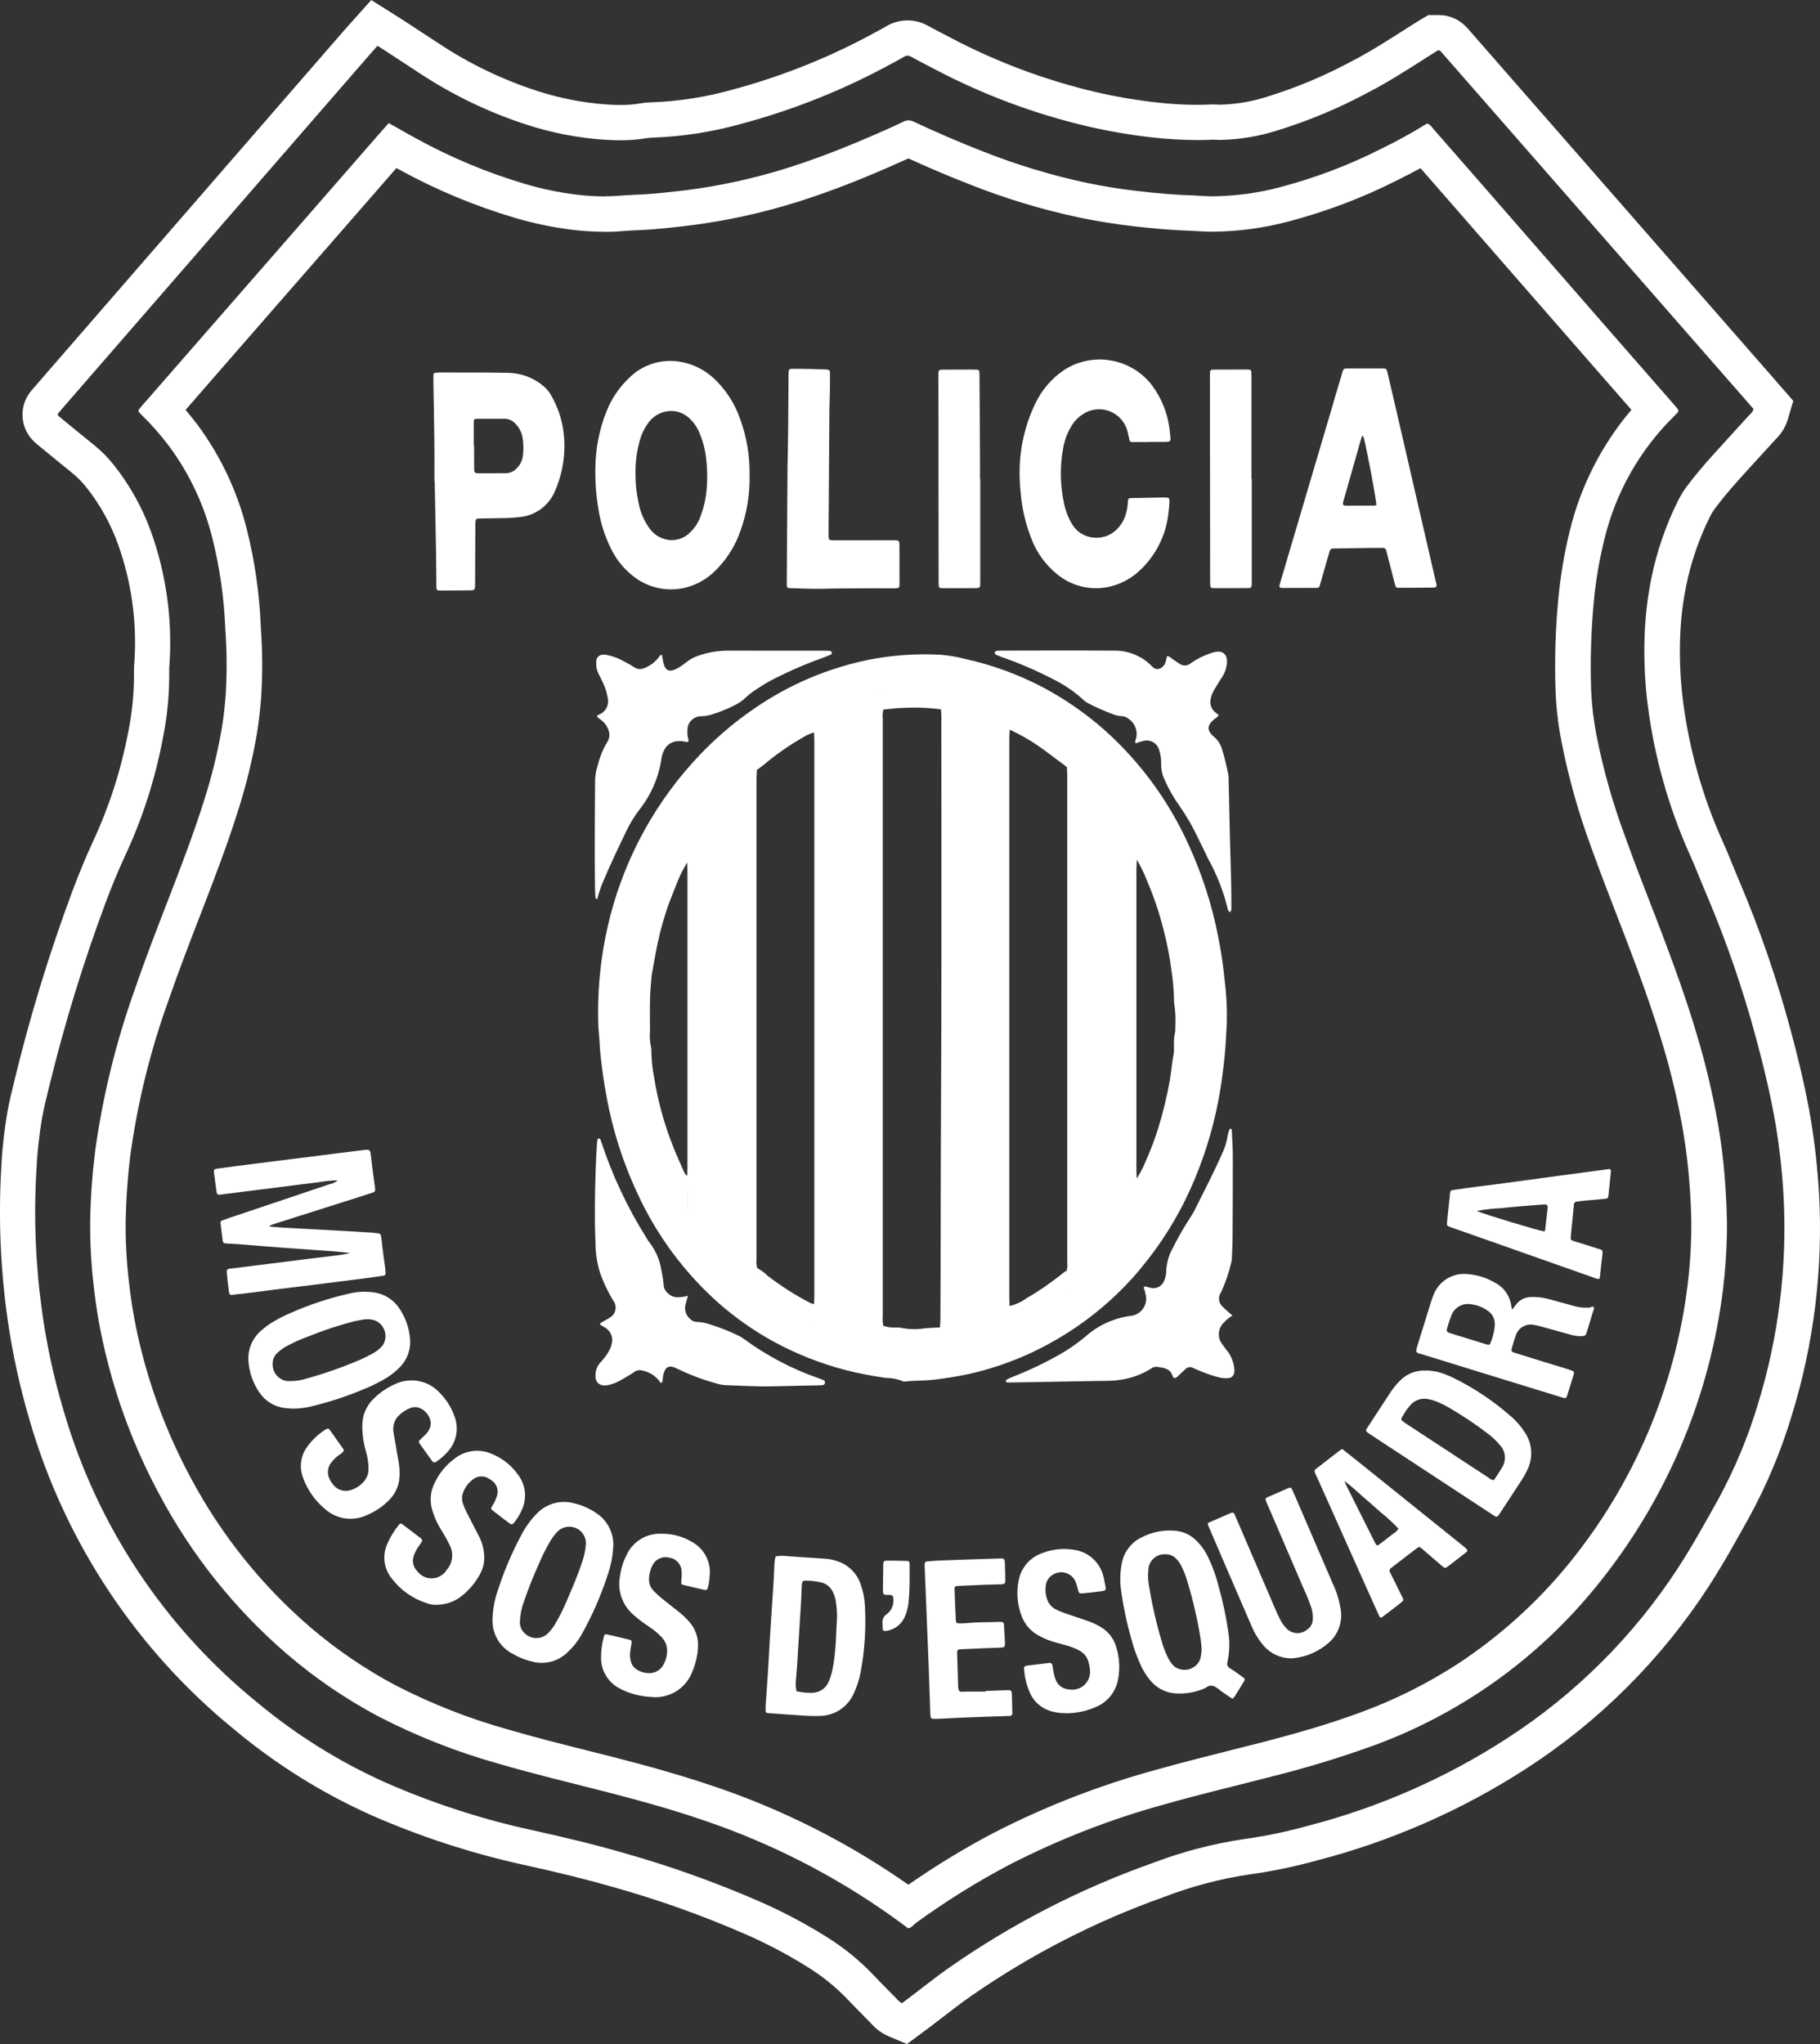
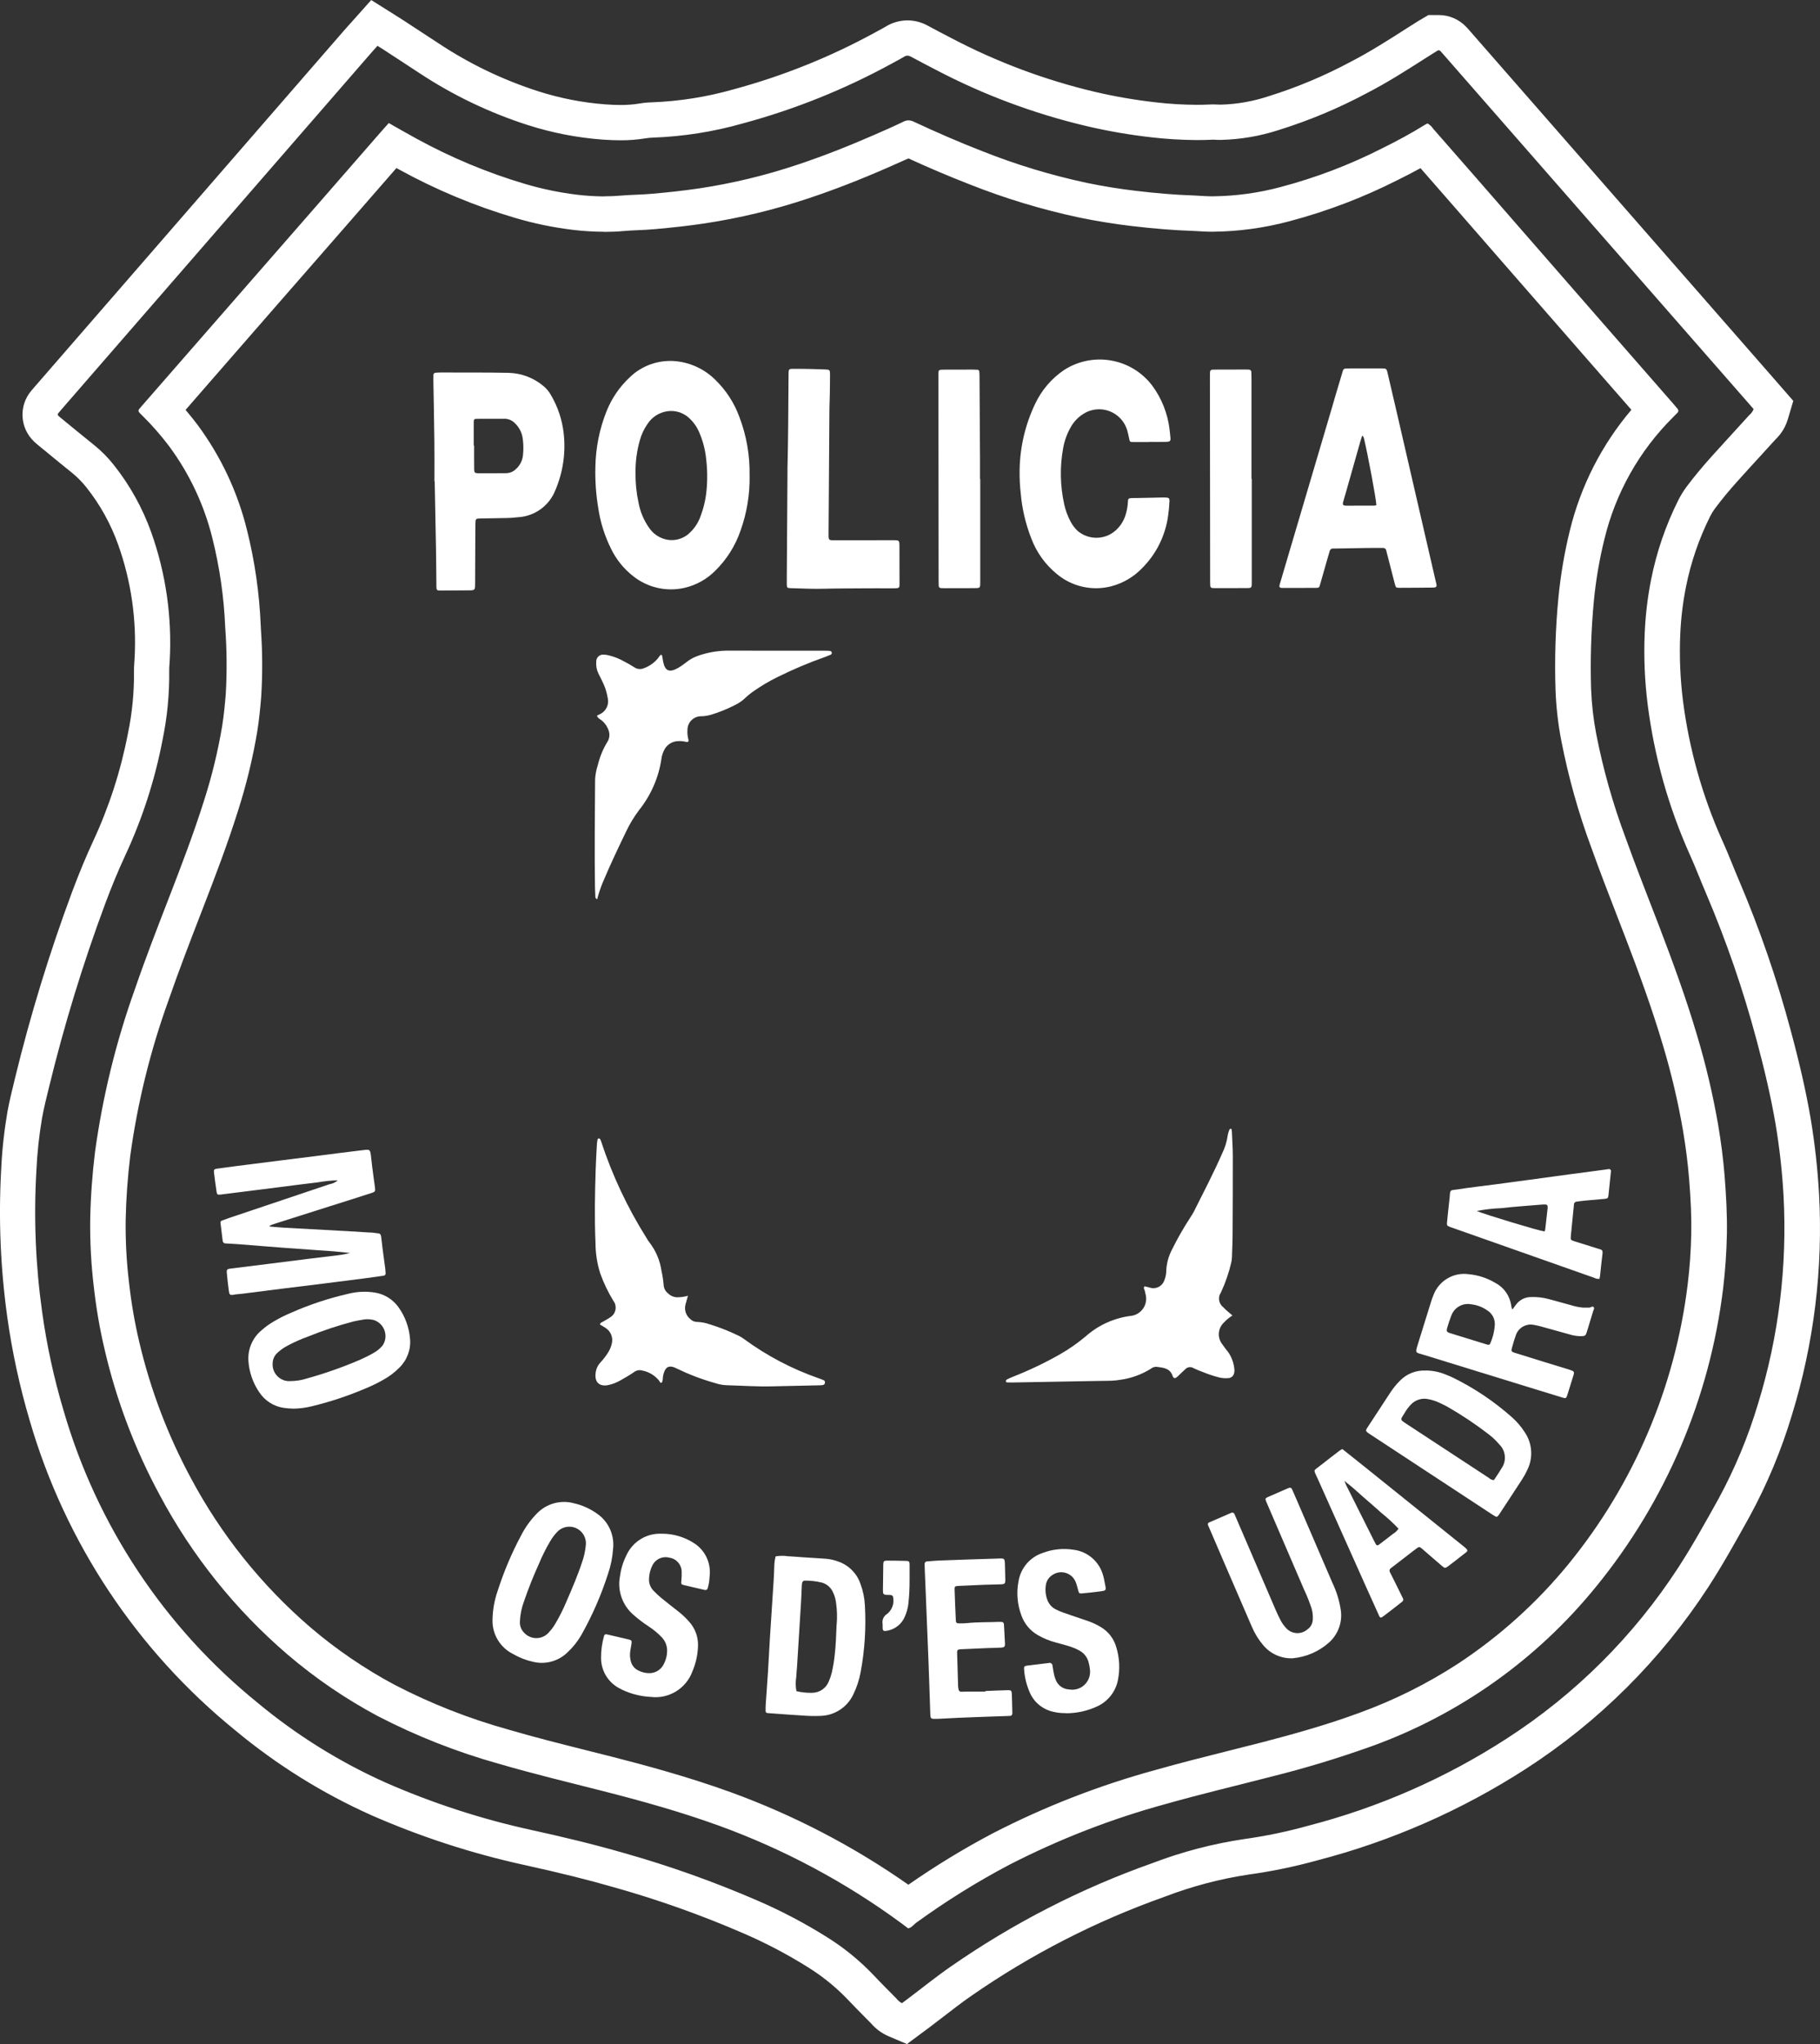
<svg xmlns="http://www.w3.org/2000/svg" id="Capa_2" viewBox="0 0 33.051 37.111">
  <rect x="0" y="0" width="33.051" height="37.111" fill="#333333" stroke="none" />
  <defs>
    <style>.cls-1{fill:#fff;}</style>
  </defs>
  <g id="Capa_1-2">
    <g id="Capa_2-2">
      <g id="Capa_1-2">
        <path class="cls-1" d="M13.613,8.639c.005.337-.05.672-.163.989-.094.278-.253.53-.463.736-.152.152-.344.259-.554.308-.329.076-.675-.003-.938-.214-.169-.133-.305-.302-.399-.496-.117-.235-.196-.487-.233-.747-.04-.241-.057-.486-.051-.731.005-.35.074-.696.204-1.021.093-.232.236-.44.418-.611.226-.22.538-.327.852-.293.263.029.508.145.697.33.199.191.352.426.446.686.129.34.191.701.183,1.064ZM11.541,8.585c-.002.179.015.358.053.533.031.173.1.336.203.478.062.086.149.15.249.184.17.059.358.015.485-.112.083-.079.146-.175.186-.282.058-.151.096-.308.112-.469.02-.195.018-.393-.006-.588-.016-.161-.057-.318-.12-.467-.044-.11-.114-.208-.203-.285-.107-.092-.25-.132-.39-.109-.144.023-.272.106-.351.229-.063.089-.11.189-.139.295-.055.193-.082.394-.079.595h-0Z" />
        <path class="cls-1" d="M20.869,8.026c-.096,0-.192.001-.288-0-.063-.001-.063-.003-.076-.064-.011-.051-.021-.103-.036-.153-.085-.281-.381-.44-.662-.356-.047.014-.092.035-.134.062-.097.06-.177.145-.231.245-.067.118-.113.247-.136.381-.061.336-.054.681.02,1.015.024.111.064.218.118.318.033.062.076.118.127.166.199.167.49.165.685-.006.096-.084.164-.196.194-.32.019-.067.03-.137.033-.207.001-.052.013-.061.061-.064.031-.002.061-.001.092-.001.157-.003.314-.006.472-.01.017-0.0.035-.001.052-0.0.067.002.081.012.077.075-.004.083-.011.166-.023.248-.048.367-.217.708-.481.968-.15.154-.34.265-.548.32-.349.092-.721.008-.997-.225-.207-.17-.366-.392-.46-.643-.102-.261-.167-.534-.191-.813-.016-.139-.023-.279-.021-.419.005-.421.102-.835.284-1.215.117-.246.297-.457.523-.61.523-.337,1.218-.217,1.597.277.176.236.286.514.32.806.005.035.007.07.011.104.013.112.011.116-.108.118-.092.002-.183 0-.275 0v.001Z" />
        <path class="cls-1" d="M24.794,6.689c.105,0,.21-.001.314 0.0.064.001.073.009.088.072.061.259.121.518.181.777.128.557.257,1.114.385,1.67.104.451.208.901.312,1.351.006.021.01.042.014.064.003.026-.012.04-.037.043-.013.001-.026.002-.039.002-.196.002-.393.004-.589.004-.074 0-.075-.001-.095-.078-.043-.165-.084-.33-.127-.494-.009-.034-.019-.067-.026-.101-.004-.032-.033-.055-.065-.051-.096-0-.192-.001-.288.001-.179.002-.358.006-.537.009-.026 0-.052 0-.079.001-.027-.002-.052.016-.058.043-.015.055-.033.109-.048.163-.043.151-.085.302-.129.453-.015.051-.02.055-.074.055-.205.001-.41.002-.616.001-.042-0-.055-.017-.043-.058.057-.197.116-.393.174-.59.254-.858.508-1.715.761-2.573.064-.218.126-.436.193-.653.035-.114.013-.111.152-.111h.275l-0-.002ZM24.739,7.907c-.011.034-.024.067-.033.1-.089.314-.178.628-.267.942-.015.054-.033.108-.047.163-.014.054-.002.069.058.069.17.001.34 0.0.509-.001.013-.002.025-.005.036-.01-.004-.108-.153-.909-.224-1.204-.003-.023-.016-.045-.034-.059Z" />
        <path class="cls-1" d="M7.889,8.737c0-.24.002-.481-.001-.721-.004-.367-.012-.734-.018-1.101-.001-.035-0-.07.001-.105-.002-.022.015-.042.038-.043.001-0.0.001-0.0.002-0.0.03-.002.061-.004.092-.004.411.001.821-.002,1.232.006.238.006.467.094.647.251.049.043.091.095.123.152.124.211.203.447.231.69.041.353-.011.711-.151,1.038-.108.276-.364.466-.659.489-.095.011-.191.017-.287.017-.135.004-.271.004-.406.007-.098.002-.098.003-.1.106-.001.105-.001.21-.002.315-.001.245-.002.489-.003.734-0.0.031 0.0.061-.002.092-.003.04-.016.052-.057.057-.009.001-.017.001-.026.001-.183.001-.367.003-.55.004-.058,0-.067-.01-.068-.07-.003-.223-.003-.446-.007-.669-.007-.415-.016-.83-.024-1.245l-.003-0ZM8.601,8.088h.009c0,.144-.001.288.001.432.001.059.012.071.069.072.17.001.34.001.511-.001.066-.001.13-.027.177-.074.073-.064.119-.153.129-.25.011-.096.01-.192-.002-.287-.011-.114-.063-.221-.147-.299-.046-.047-.109-.075-.175-.078-.17 0-.34-0-.511.001-.05 0-.059.01-.059.064-.001.14-0.0.279-0.0.419Z" />
        <path class="cls-1" d="M4.901,22.268c.09.008.179.017.269.022.379.021.758.041,1.138.062.131.007.261.016.392.024.031 0.0.061.002.091.006.12.021.123-.014.139.137.018.174.045.346.067.519.003.026.005.052.006.078.003.022-.013.042-.035.045-.001 0-.002 0-.002 0-.112.016-.225.032-.337.047-.26.033-.519.066-.779.099-.238.03-.476.058-.715.088-.247.031-.493.063-.74.094-.048.006-.096.007-.143.016-.08.016-.087-.003-.096-.067-.015-.108-.027-.217-.037-.325-.006-.06.005-.073.058-.08.225-.028.45-.056.675-.084.251-.031.502-.064.753-.095.173-.022.346-.043.52-.063.078-.009.155-.023.231-.043-.12-.012-.211-.023-.302-.03-.296-.022-.592-.04-.888-.063-.283-.021-.566-.045-.848-.067-.074-.006-.148-.008-.222-.013-.028.001-.051-.021-.052-.048-.014-.108-.027-.217-.04-.325-.003-.018.007-.035.024-.041.045-.017.09-.034.135-.049.608-.204,1.216-.409,1.824-.613.055-.009.105-.033.146-.07-.121.003-.242.016-.362.037-.247.028-.494.062-.74.093s-.493.062-.74.093c-.095.012-.19.025-.286.036-.053.006-.065-.002-.072-.05-.017-.117-.033-.233-.047-.35-.006-.051.004-.063.053-.07.121-.017.242-.033.363-.049.255-.033.511-.065.766-.097.229-.029.459-.058.688-.086.26-.033.519-.068.779-.098.191-.021.187-.047.208.155.018.174.044.346.067.519.008.063.003.076-.059.096-.253.082-.507.162-.761.242-.329.104-.657.208-.986.313-.036.011-.071.025-.107.038l.003.018Z" />
        <path class="cls-1" d="M14.3,8.523c.013-.467.016-1.087.02-1.707 0-.022-0-.044.001-.065.003-.041.015-.054.057-.054.113-.001.227 0.0.34.002.092.002.183.005.275.009.072.003.08.009.08.086 0.0.127-.002.253-.004.38-.001.087-.007.174-.007.262-.005.742-.01,1.484-.015,2.227-.001.16-.009.146.15.146.34,0,.681-.001,1.021-.001.115 0.0.115.001.116.115.001.231.001.463.001.694-0.0.05-.012.06-.062.063-.022.001-.044.001-.065.001-.21 0-.419-.001-.629.001-.205.002-.41.001-.615.007-.205.006-.41-.006-.615-.011-.051-.001-.059-.011-.061-.064-.001-.031-0-.061-0-.092.004-.616.008-1.231.013-2Z" />
        <path class="cls-1" d="M27.468,23.772c.023-.032.045-.064.069-.094.06-.077.15-.124.248-.129.118-.006.236.007.35.039.131.035.261.072.391.107.071.023.144.038.218.045.039.002.078-.002.117 0.0.029.001.059-.037.082-.005.016.021-.006.05-.013.074-.038.125-.075.251-.114.376-.021.066-.032.072-.104.074-.074-0-.148-.012-.219-.035-.16-.044-.319-.089-.479-.133-.05-.015-.101-.027-.153-.036-.148-.034-.297.055-.338.201-.027.074-.048.15-.069.225-.013.045-.004.062.045.077.183.058.367.114.55.171.146.045.292.089.438.134.025.008.05.017.074.027.016.008.025.026.021.044-.001.009-.002.017-.005.026-.039.125-.077.25-.117.375-.016.05-.029.056-.077.041-.15-.045-.3-.091-.451-.138-.692-.213-1.384-.426-2.076-.64-.149-.046-.161-.021-.108-.192.079-.25.155-.5.233-.75.014-.046.029-.091.048-.136.096-.266.366-.427.646-.386.17.016.335.071.481.158.158.083.265.238.288.414.003.017.006.034.011.051.001.003.005.005.013.013ZM26.716,23.68c-.153-.029-.304.056-.359.202-.029.073-.054.147-.075.223-.019.062-.01.079.049.098.145.046.291.09.437.135.079.024.158.049.237.073.022.007.047.008.056-.017.05-.111.079-.231.085-.354.001-.098-.048-.19-.13-.244-.088-.064-.192-.104-.3-.116Z" />
-         <path class="cls-1" d="M22.383,30.841c-.021-.012-.04-.022-.057-.034-.064-.045-.131-.088-.192-.137-.077-.063-.153-.101-.242-.024-.18.081-.378.114-.574.096-.162-.018-.312-.097-.418-.221-.075-.086-.136-.182-.183-.286-.073-.159-.132-.324-.176-.493-.078-.273-.137-.551-.177-.832-.03-.182-.026-.367.012-.547.04-.191.165-.354.339-.443.201-.109.431-.153.658-.125.122.016.236.069.328.152.094.086.17.188.227.302.087.176.155.362.202.553.075.265.133.534.173.806.03.181.027.367-.008.547l-.002.013c-.02.046 0.0.1.046.122.074.046.145.098.216.149.059.042.061.048.026.104-.052.086-.105.171-.159.256-.011.015-.024.028-.037.041ZM21.821,29.93c-.005-.052-.007-.105-.015-.156-.058-.367-.141-.728-.25-1.083-.027-.092-.063-.182-.107-.267-.025-.051-.059-.097-.101-.136-.048-.046-.112-.071-.178-.069-.161-.013-.303.108-.315.269-0.0.005-.001.009-.001.014-.009.087-.007.175.007.261.055.345.132.686.231,1.021.03.11.07.216.121.318.028.055.063.105.106.148.133.106.327.084.432-.049.016-.02.029-.041.039-.064.021-.067.032-.137.031-.207Z" />
        <path class="cls-1" d="M14.087,28.256c.073-.012.147-.013.22-.002.087.004.174.012.261.018.144.01.287.017.431.028.083.007.164.026.241.057.183.069.325.216.387.402.046.123.072.252.079.383.024.406-.002.813-.076,1.212-.026.142-.071.28-.134.409-.111.236-.346.387-.607.39-.096.004-.192.002-.288-.005-.2-.012-.4-.027-.601-.042-.022-.002-.044-.002-.065-.005-.018-.001-.032-.017-.032-.035-0-.044-0-.087.003-.131.013-.196.029-.392.041-.588.013-.205.022-.41.035-.614.022-.344.045-.688.067-1.032.006-.087.008-.174.012-.262.001-.062.009-.124.025-.184ZM15.194,29.491c.011-.127.008-.254-.01-.38-.007-.07-.026-.138-.056-.201-.039-.09-.118-.157-.213-.18-.098-.023-.198-.034-.299-.033-.032-0-.046.021-.051.049-.003.017-.004.035-.005.052-.004.096-.007.192-.013.288-.024.397-.049.793-.074,1.19-.004.057-.012.113-.013.17-.014.086-.013.173.003.258.089.021.18.031.271.03.009 0.0.018-0.0.026-.001.126-.005.238-.082.287-.197.023-.052.042-.105.056-.16.026-.11.045-.223.056-.335.021-.178.025-.357.034-.548Z" />
        <path class="cls-1" d="M25.893,24.882c.131.001.261.029.381.082.037.014.073.029.108.046.393.192.757.437,1.084.729.084.076.158.163.22.259.14.202.16.465.051.686-.027.06-.058.117-.094.172-.135.209-.273.417-.409.625-.009.015-.02.029-.031.042-.011.015-.031.018-.047.008-.027-.015-.052-.031-.078-.048-.726-.477-1.453-.954-2.179-1.431-.118-.078-.11-.069-.039-.177.124-.19.249-.38.373-.57.054-.085.116-.164.187-.235.123-.128.295-.196.473-.187ZM27.13,26.871c.044-.067.094-.138.137-.212.095-.134.079-.318-.038-.433-.059-.07-.126-.133-.199-.189-.231-.178-.475-.341-.728-.487-.056-.033-.116-.06-.175-.088-.06-.027-.122-.047-.186-.059-.117-.027-.24.011-.322.1-.045.048-.084.101-.116.158-.072.114-.086.109.037.189.5.327.999.655,1.499.983.025.024.057.038.091.039Z" />
        <path class="cls-1" d="M5.33,25.575c-.061-.002-.122-.006-.182-.015-.18-.028-.339-.13-.439-.282-.117-.17-.185-.369-.198-.574-.013-.213.077-.42.242-.555.069-.061.143-.114.223-.16.101-.06.207-.113.316-.158.336-.148.684-.263,1.042-.344.157-.039.321-.045.48-.019.17.029.321.124.422.264.12.168.193.365.21.571.019.195-.052.387-.191.525-.089.09-.191.167-.302.227-.11.062-.224.117-.342.164-.305.129-.621.233-.943.311-.11.028-.223.043-.337.045ZM5.286,25.074c.096-.001.192-.017.283-.046.332-.092.658-.207.974-.343.084-.037.166-.078.245-.124.061-.034.115-.079.16-.133.095-.14.057-.33-.083-.425-.021-.014-.044-.026-.069-.035-.055-.015-.112-.02-.168-.015-.069.011-.138.022-.206.038-.283.074-.56.166-.831.276-.127.046-.251.101-.37.165-.07.036-.134.082-.191.137-.051.049-.079.117-.079.188-.009.166.118.308.284.318.017.001.033 0.0.05-.001Z" />
        <path class="cls-1" d="M8.944,29.405c.003-.175.034-.349.091-.515.112-.349.254-.688.427-1.011.075-.148.173-.284.289-.402.174-.18.433-.251.674-.184.158.036.306.105.436.201.198.146.301.387.272.631-.011.153-.041.303-.091.448-.124.387-.287.759-.486,1.113-.068.117-.153.224-.253.316-.167.161-.405.225-.63.167-.124-.028-.242-.074-.352-.138-.238-.116-.386-.362-.377-.626ZM9.441,29.447c-.003.074.026.146.079.198.114.122.306.128.427.013.006-.005.011-.011.016-.017.048-.051.09-.107.125-.168.073-.124.138-.253.194-.386.104-.24.208-.48.29-.73.034-.095.055-.193.065-.293.024-.165-.09-.319-.255-.343-.098-.014-.197.02-.265.093-.048.051-.09.107-.125.167-.078.131-.146.268-.205.41-.103.226-.195.458-.275.693-.043.116-.066.238-.071.361Z" />
        <path class="cls-1" d="M23.483,30.107c-.209.01-.411-.078-.545-.24-.085-.1-.154-.213-.205-.334-.165-.381-.329-.762-.494-1.143-.09-.209-.18-.417-.269-.626-.01-.024-.02-.048-.031-.072-.01-.017-.004-.039.013-.049.003-.002.006-.003.009-.004.132-.058.264-.115.396-.172.021-.011.047-.004.059.017.002.003.003.007.004.01.056.128.111.257.166.385.193.45.386.899.579,1.348.028.064.058.127.09.189.026.051.059.097.098.139.1.115.274.127.389.028 0-0.0 0-0.0 0-0.0.059-.04.095-.106.098-.178.005-.07-.003-.14-.023-.207-.039-.116-.084-.23-.136-.34-.22-.514-.441-1.027-.663-1.541-.007-.016-.015-.032-.021-.048-.024-.06-.023-.067.03-.091.12-.053.24-.106.36-.157.047-.02.063-.014.083.031.034.076.067.152.099.228.209.485.418.971.627,1.456.072.15.122.309.149.473.041.224-.037.454-.205.607-.183.165-.414.267-.659.29Z" />
-         <path class="cls-1" d="M7.929,29.137c-.064.001-.128-.01-.188-.033-.251-.082-.471-.239-.63-.45-.143-.179-.172-.424-.075-.631.054-.124.126-.24.212-.345.011-.017.034-.022.051-.011.002.001.004.003.005.004.111.085.223.168.334.254.035.027.036.043.014.078-.016.026-.035.05-.052.075-.033.047-.059.097-.08.15-.044.104-.02.224.061.302.109.141.311.168.452.059.03-.023.056-.051.076-.083.111-.125.134-.304.058-.453-.048-.098-.102-.193-.16-.285-.076-.122-.134-.256-.169-.396-.035-.15-.016-.308.054-.446.083-.179.211-.334.371-.45.188-.145.44-.177.658-.084.197.078.366.211.488.384.143.19.166.445.058.657-.033.072-.074.139-.122.201-.036.047-.054.052-.097.02-.102-.076-.202-.152-.302-.231-.033-.026-.034-.037-.01-.078.039-.058.069-.122.09-.189.032-.099-.003-.207-.086-.269-.02-.016-.042-.031-.065-.044-.092-.058-.211-.049-.294.022-.073.057-.13.131-.165.216-.03.069-.033.147-.009.218.018.054.04.106.066.157.073.144.15.286.222.431.066.124.1.263.099.403-0.0.092-.023.183-.065.265-.087.172-.213.322-.367.438-.125.093-.277.143-.433.141Z" />
        <path class="cls-1" d="M19.356,31.103c-.074.001-.149-.006-.221-.023-.183-.037-.339-.156-.421-.323-.067-.142-.107-.296-.117-.454-.004-.042.009-.057.049-.062.134-.017.268-.033.403-.049.027-.008.054.008.062.035.001.004.002.009.002.014.009.051.016.103.027.155.006.03.015.059.026.087.035.108.132.183.245.189.177.033.346-.083.379-.26.007-.036.007-.072.002-.108-.003-.035-.009-.069-.018-.103-.019-.1-.083-.187-.173-.235-.05-.027-.102-.05-.155-.068-.091-.03-.184-.053-.277-.079-.114-.03-.224-.076-.326-.135-.138-.08-.242-.206-.295-.356-.074-.198-.092-.412-.052-.619.039-.239.207-.437.437-.514.18-.069.376-.089.566-.058.259.033.472.222.536.475.017.054.022.111.035.166.024.099.004.1-.073.112-.117.017-.234.028-.351.039-.045.004-.051-.003-.064-.047-.015-.05-.025-.102-.044-.15-.053-.147-.216-.224-.363-.17-.025.009-.048.021-.069.036-.067.044-.109.117-.116.197-.011.087 0.0.176.032.258.027.07.078.128.145.163.046.024.094.045.144.062.144.051.289.099.433.148.083.028.163.064.238.109.142.081.247.215.29.373.059.193.069.398.029.595-.04.205-.175.38-.363.471-.182.087-.381.132-.582.131Z" />
        <path class="cls-1" d="M22.732,8.695c0,.612-0,1.224-0,1.835-0.0.16.012.147-.15.147-.157.001-.315.001-.472.001-.031,0-.061-0-.092-.002-.022-0-.041-.018-.04-.041,0-0.0 0-.001 0-.001-.001-.031-.002-.061-.002-.092-.001-1.232-.003-2.465-.004-3.697-0-.143-.008-.135.135-.135.162-0.0.323-.001.485-.001.031,0,.061-.001.092.002.023.001.041.02.04.043v0c.002.039.003.079.003.118 0.0.607 0,1.215 0,1.822l.005-0Z" />
        <path class="cls-1" d="M12.019,27.845c.206-.001.409.059.582.17.205.129.316.366.285.607-.002.07-.013.139-.032.207-.01.03-.025.044-.057.037-.123-.029-.247-.056-.369-.086-.062-.015-.06-.017-.054-.091.005-.052.007-.104.005-.157-.003-.128-.098-.235-.225-.252-.123-.033-.252.027-.307.142-.04.078-.06.165-.061.252-.002.075.027.149.079.203.045.048.093.092.143.134.101.083.205.163.308.244.072.056.139.119.2.189.106.118.164.272.16.431-.004.162-.038.322-.102.47-.114.312-.429.504-.758.463-.153-.008-.304-.041-.445-.098-.045-.018-.088-.038-.13-.062-.201-.108-.326-.318-.326-.547-.001-.135.017-.27.055-.401.004-.02.023-.033.044-.029.002 0.0.005.001.007.002.132.031.264.06.395.092.051.012.059.024.053.072-.006.043-.016.086-.022.129-.012.069-.008.14.012.207.02.068.068.124.132.155.054.028.114.045.175.048.121.011.237-.055.289-.165.039-.074.06-.156.06-.239.001-.093-.035-.182-.1-.249-.073-.076-.154-.142-.242-.199-.095-.062-.185-.131-.27-.206-.2-.172-.294-.438-.245-.697.017-.13.055-.257.113-.374.112-.257.371-.417.65-.401Z" />
-         <path class="cls-1" d="M6.243,26.34c-.024.032-.054.059-.089.078-.049.036-.094.079-.132.127-.077.089-.089.217-.031.319.017.035.039.068.065.098.078.094.206.13.321.089.092-.029.174-.085.236-.16.048-.057.076-.129.079-.204.002-.109-.013-.218-.043-.323-.045-.151-.069-.307-.07-.465-0-.066.007-.131.022-.195.036-.127.107-.241.205-.33.105-.1.226-.181.358-.24.276-.137.609-.077.818.15.118.118.209.26.266.416.09.22.047.473-.112.65-.062.073-.135.137-.216.19-.019.017-.048.016-.064-.003-.002-.002-.003-.004-.004-.005-.08-.109-.158-.22-.236-.33-.014-.019-.01-.045.008-.059.038-.036.077-.071.113-.109.04-.041.068-.092.081-.148.038-.177-.175-.408-.374-.32-.081.033-.154.083-.215.146-.074.083-.104.197-.081.306.026.159.057.318.082.477.028.128.034.26.017.39-.02.121-.075.234-.158.325-.119.129-.265.23-.427.297-.252.12-.552.076-.76-.11-.179-.149-.315-.342-.396-.56-.075-.187-.05-.398.066-.562.094-.132.213-.244.352-.329.02-.015.048-.01.062.01.002.002.003.005.004.007.081.114.162.228.243.342.006.011.01.023.012.035Z" />
        <path class="cls-1" d="M17.801,8.697c0,.611-0,1.223-0,1.834,0,.159.012.146-.15.147-.157 0-.314.001-.472.001-.031,0-.061-0-.092-.002-.022-0-.04-.018-.04-.04,0-.001 0-.001 0-.002-.001-.035-.002-.07-.002-.105-.002-1.223-.003-2.446-.004-3.668-0-.163-.014-.15.146-.151.157-.001.314-.001.472-.001.03,0,.061.001.091.003.018 0.0.033.014.034.033.003.03.004.061.004.091.003.502.006,1.004.009,1.506.001.118 0.0.236 0.0.354h.003Z" />
        <path class="cls-1" d="M29.045,23.219c-.032.002-.064-.004-.092-.019-.856-.302-1.713-.604-2.569-.906-.016-.006-.033-.011-.049-.017-.057-.023-.062-.027-.057-.086.011-.122.025-.243.038-.365.003-.03.008-.061.01-.091.009-.147.009-.12.136-.14.224-.036.45-.06.675-.09.216-.029.433-.057.649-.087.229-.031.458-.063.688-.094s.459-.061.688-.091c.017-.002.034-.007.052-.008.02-.003.038.01.041.03 0.0.003.001.005 0.0.008-.015.148-.03.295-.046.443-.005.046-.016.055-.069.06-.113.011-.226.02-.339.03-.056.005-.113.013-.169.02-.027.001-.049.023-.049.051-.019.191-.039.382-.057.574-.006.068-.002.073.062.094.137.044.276.084.412.129.101.033.113.015.096.143-.016.121-.027.243-.04.364-.003.016-.006.033-.011.049ZM26.817,21.986c.165.069,1.131.36,1.232.372.005-.012.009-.024.012-.036.015-.13.03-.259.044-.389.001-.009.001-.017 0-.026.001-.021-.016-.039-.037-.039-.002-0-.003,0-.005 0-.03-0-.061.001-.091.004-.238.02-.477.036-.715.063-.148.006-.295.023-.441.051Z" />
        <path class="cls-1" d="M24.377,26.308c.122.098.245.195.368.293.606.487,1.212.974,1.818,1.461.124.099.1.09-.004.172-.086.068-.172.135-.259.2-.053.04-.063.04-.113-.002-.106-.09-.212-.182-.317-.274-.017-.014-.032-.029-.049-.043-.042-.034-.05-.036-.091-.006-.05.036-.098.074-.146.111-.107.083-.214.166-.322.248-.026.015-.036.048-.021.075.001.001.002.003.002.004.067.132.132.266.198.399.012.023.022.047.035.07.014.023.007.052-.015.066-.001 0-.002.001-.002.001-.055.043-.11.086-.165.129-.062.048-.124.096-.188.143-.028.021-.046.016-.061-.018-.085-.187-.169-.374-.253-.561-.287-.641-.574-1.283-.861-1.925-.083-.187-.093-.132.065-.258.109-.087.221-.172.332-.257.016-.011.033-.02.051-.029ZM25.397,27.754c-.098-.104-.203-.2-.314-.289-.106-.097-.216-.19-.325-.285-.106-.093-.208-.191-.345-.293.02.046.028.066.037.084.168.335.336.671.504,1.006.01.019.02.039.031.058.006.017.025.025.042.019.004-.002.009-.004.012-.008.087-.066.174-.132.259-.199.04-.023.074-.055.098-.093Z" />
        <path class="cls-1" d="M17.891,30.701c.135-.005.271-.012.406-.015.066-.002.075.007.078.075.005.114.006.227.009.341.004.025-.013.048-.038.051-.003 0-.005.001-.008 0-.017.001-.035.002-.052.002-.292.01-.585.02-.877.032-.118.005-.235.012-.353.018-.035.002-.07.002-.105.001-.04-.001-.051-.014-.055-.057-.001-.013-.001-.026-.002-.039-.011-.31-.02-.62-.032-.93-.015-.397-.032-.794-.048-1.192-.007-.161-.013-.323-.02-.484-.001-.035-.003-.07-.003-.105-.003-.025.014-.048.039-.051.002-0.0.004-0.0.007-0.0.074-.006.148-.013.222-.016.345-.013.69-.025,1.035-.035.155-.005.152-.021.156.142.001.066.003.131.005.197.004.125.004.127-.116.129-.087.002-.175.004-.262.007-.157.006-.314.014-.471.021-.064.003-.073.01-.071.066.006.188.014.375.023.563.002.04.017.051.06.051.048.001.096-.001.144-.005.192-.02.384-.014.576-.022.017-.001.035-0.0.052.001.022-0.0.04.017.041.04,0,.001,0,.001-0.0.002.007.118.014.235.019.353.002.054-.013.068-.071.071-.078.005-.157.005-.236.008-.166.007-.332.014-.497.022-.053.003-.066.014-.065.06.005.205.012.411.018.616.002.017.004.035.008.052.002.026.026.046.052.043.001-0.0.002-0.0.003-0.0.031-0.0.061-.002.092-.002.114-0.0.227-0.0.341-0l-0-.012Z" />
        <path class="cls-1" d="M16.518,28.685c.001.144-.006.288-.022.431-.009.078-.03.154-.061.227-.058.146-.191.248-.346.267-.042.006-.058-.006-.06-.047-.001-.026.001-.052-.001-.079-.014-.073.02-.147.084-.184.09-.074.131-.192.106-.306-.002-.018-.017-.032-.035-.034-.017-.003-.035-.004-.052-.004-.095.003-.098-.017-.097-.095.002-.153.003-.306.006-.458.001-.058.013-.069.071-.069.118 0.0.236.002.353.005.041.001.054.016.054.058.001.096 0.0.192 0.0.288Z" />
-         <path class="cls-1" d="M20.718,23.025c.359-.43.658-.906.89-1.416.241-.529.416-1.086.523-1.657.05-.266.084-.534.111-.804.019-.192.025-.383.037-.575.007-.258-.006-.515-.039-.771-.026-.269-.065-.537-.119-.802-.113-.579-.296-1.142-.543-1.678-.356-.782-.869-1.483-1.508-2.057-.343-.305-.721-.568-1.127-.784-.445-.234-.919-.408-1.41-.516-.148-.039-.299-.065-.451-.078-.445-.024-.892.008-1.329.096-.729.152-1.421.446-2.035.867-.417.282-.797.614-1.133.988-.765.847-1.299,1.877-1.551,2.991-.115.507-.173,1.025-.173,1.545.003.1-.001.241.014.38.015.139.016.279.032.418.029.252.063.502.11.751.111.602.298,1.187.558,1.742.349.761.853,1.441,1.48,1.997.309.271.647.507,1.008.703.407.221.84.391,1.289.508.245.063.494.111.744.145.104-.001.208.02.304.061.012.005.025.006.038.003.173-.021.348-.012.523-.033.204-.025.406-.055.607-.098.586-.128,1.147-.35,1.661-.657.566-.334,1.07-.763,1.49-1.268ZM19.389,23.402c-.013.028-.034.051-.06.067.026-.016.047-.039.06-.067.121-.067.232-.152.327-.253-.095.101-.206.186-.327.253v-0ZM20.639,15.753c0-.048.004-.096.006-.144.067.112.124.229.172.351.134.308.241.626.321.952.059.227.103.457.133.69.03.189.047.379.049.571-.001.009-.001.018.001.026.025.155.032.312.022.469.003.026.002.052-.004.078-.018.076-.025.155-.02.234.003.048.001.096-.004.143-.032.162-.043.327-.071.489-.051.287-.119.57-.204.849-.065.212-.144.42-.235.623-.044.109-.098.214-.162.313-.002-.048-.006-.096-.006-.144-0-1.833-0-3.666 0-5.499l-0-0ZM19.378,13.763l-.004.163c.002.048.007.096.007.144 0,2.95 0,5.899,0,8.849.006.052.002.105-.012.156h0c-.013.003-.025.008-.036.015-.222.181-.458.345-.706.489-.088.064-.189.109-.295.131.001.055.001.111.002.167h0c-.001-.056-.001-.111-.002-.167-.001-.053-.003-.105-.003-.157-0-3.378-0-6.757 0-10.135,0-.057.005-.113.007-.17h0c.193.088.377.194.55.315.165.118.325.242.488.363l.004-.163c.004-.072.007-.144.011-.216-.004.072-.007.144-.011.216l-0-0ZM17.068,24.1c-.099.005-.197.008-.296.019-.133.02-.268.016-.399-.01-.034-.007-.068-.009-.103-.007-.078.004-.155-.006-.229-.031-.012-.056-.016-.113-.01-.169-0-2.931-0-5.863-0-8.794,0-.69 0-1.38 0-2.071-.007-.052-.002-.105.013-.155h0c.116-.01.231-.027.347-.029.233-.014.466-.005.697.026.003.048.007.096.007.143-.001,2.425.007,4.851-.007,7.276-.007,1.228-.003,2.455-.011,3.683-0.0.039-.006.078-.009.117ZM16.029,12.585c.069-.026.142-.04.215-.041-.074.001-.147.014-.215.041.001.057.003.114.004.17h0c-.001-.057-.003-.113-.004-.17-.061-.003-.122.004-.181.018.059-.015.12-.021.181-.018ZM14.783,23.68c-.029-.009-.057-.02-.084-.032-.264-.138-.515-.299-.752-.48-.058-.058-.124-.107-.196-.145-.009.049-.01.098-.005.148-.016.026-.023.057-.021.087-.002-.031.005-.061.021-.087-.006-.049-.004-.099.005-.148-.014-.055-.019-.112-.013-.169-0-1.005-.001-2.01-0-3.015,0-1.897 0-3.793 0-5.69,0-.056.005-.113.007-.17h0c.048-.037.098-.071.144-.11.209-.175.433-.331.67-.467.069-.046.144-.081.223-.104.002.048.006.096.006.144 0,3.364 0,6.728,0,10.093,0,.048-.004.096-.006.144ZM13.718,13.652c.073-.076.154-.142.243-.197-.089.055-.171.121-.244.197-.092.05-.175.114-.245.192.07-.077.153-.142.245-.192ZM12.24,20.856c-.094-.23-.173-.466-.237-.706-.052-.197-.094-.397-.126-.599-.031-.158-.047-.318-.049-.479.001-.013.001-.026-.002-.039-.023-.107-.031-.216-.022-.325-.001-.197-.004-.393.001-.59.003-.134.018-.269.028-.403l.002-.013c.024-.133.049-.265.072-.397.047-.261.112-.519.195-.771.051-.157.116-.31.176-.464.053-.143.12-.28.201-.41.001-.093.002-.186.003-.279h0c-.001.093-.002.186-.003.279.002.048.005.096.005.144 0,1.799 0,3.598,0,5.398,0,.048-.003.096-.005.144-.046-.026-.059-.075-.078-.118-.055-.123-.111-.246-.161-.372v-0ZM12.481,21.983c-.037-.031-.066-.071-.084-.115.018.045.047.084.084.115,0-.119-0-.239-0-.358-.015-.021-.031-.042-.043-.064.013.022.028.043.044.064 0.0.119 0.0.239 0.0.358.008.043.028.083.056.116-.028-.033-.048-.073-.056-.116v-0ZM14.787,24.001c-.035-.003-.068-.014-.098-.031.03.017.064.028.098.031.017.013.035.025.054.035-.019-.01-.037-.022-.054-.035v-0Z" />
-         <path class="cls-1" d="M18.183,11.926c.318.11.627.243.926.397.208.101.401.232.572.389.022.021.047.039.074.053.143.075.291.141.443.197.056.024.116.038.177.041.04.001.078.015.108.04.124.075.184.223.148.363-.006.028-.03.055-.005.089.04-.013.08-.029.121-.038.122-.043.255.022.298.143.003.009.006.019.008.029.025.075.037.154.033.232-.002.11.023.218.072.316.072.16.159.312.261.454.13.186.244.383.339.589.059.122.122.242.178.365.158.282.277.584.355.898.002.032.019.061.045.08.034-.036.026-.082.026-.124.001-.236-.004-.472-.012-.708-.017-.52-.025-1.04-.038-1.559.001-.039-.001-.079-.007-.117-.033-.154-.067-.307-.115-.457-.024-.084-.072-.159-.139-.216-.142-.121-.136-.216.008-.331.025-.02.061-.033.071-.073-.017-.013-.031-.022-.045-.033-.089-.062-.127-.175-.094-.278.012-.051.033-.1.06-.145.048-.078.094-.158.146-.234.045-.07.074-.149.082-.232.023-.172-.072-.261-.241-.212-.147.042-.286.108-.412.196-.06.054-.15.056-.213.006-.04-.027-.079-.054-.12-.08-.028-.018-.049-.051-.098-.054-.011.04-.019.074-.028.108-.011.038-.034.072-.066.095-.047.044-.121.042-.166-.004-.01-.008-.019-.017-.028-.027-.182-.181-.432-.279-.689-.271-.677-.005-1.355-.002-2.032-.001-.03-0-.061.001-.091.005-.012.003-.022.012-.027.024-.007.017.001.036.017.044.032.015.064.028.097.04Z" />
        <path class="cls-1" d="M10.947,16.02c.131-.315.278-.622.426-.929.064-.134.141-.261.23-.38.217-.271.359-.594.409-.938.007-.048.02-.094.041-.138.045-.108.15-.179.267-.18.048-.002.096.003.143.015.032.008.048-.01.038-.045-.015-.055-.021-.112-.017-.169-.002-.137.107-.25.244-.252.005-0.0.011,0,.016 0.0.061-.002.122-.013.18-.031.146-.045.288-.103.424-.173.067-.032.129-.074.182-.125.054-.051.112-.097.174-.139.129-.089.265-.169.406-.239.285-.142.579-.266.88-.372.033-.012.065-.025.097-.039.016-.008.024-.028.016-.045-.005-.012-.015-.02-.028-.023-.035-.003-.07-.005-.104-.004-.594-0-1.188-0-1.783-.001-.179.004-.357.037-.525.098-.074.027-.143.066-.204.116-.048.038-.098.073-.151.103-.157.087-.234.05-.267-.125-.006-.034-.01-.069-.018-.103-.003-.01-.014-.015-.024-.012-.003.001-.006.003-.008.005-.015.016-.026.035-.039.052-.066.082-.153.145-.252.182-.06.029-.132.022-.186-.017-.059-.038-.119-.073-.182-.104-.087-.05-.181-.087-.279-.11-.029-.008-.06-.012-.09-.013-.068-.006-.128.044-.135.112-0.0.005-.001.011-0.0.016-.007.074.007.149.04.216.032.062.062.125.092.188.036.08.061.164.075.251.032.124-.032.253-.149.302-.016.007-.031.015-.046.024.017.049.063.063.094.092.057.048.099.112.121.183.022.067.013.141-.025.2-.08.131-.138.273-.174.422-.027.083-.044.169-.049.256-.004.655-.012,1.311-.002,1.967.001.057.005.114.007.17 0.0.02.014.037.033.041.027-.105.061-.207.102-.307Z" />
        <path class="cls-1" d="M14.864,25.022c-.483-.168-.939-.408-1.352-.711-.031-.024-.065-.044-.1-.061-.169-.082-.344-.151-.523-.206-.074-.027-.152-.041-.231-.044-.044 0-.087-.017-.118-.048-.082-.063-.118-.17-.091-.27.012-.046.026-.091.044-.157-.066.019-.134.028-.202.028-.062-.004-.119-.03-.163-.074-.044-.036-.072-.088-.076-.145-.007-.087-.02-.174-.039-.259-.027-.187-.101-.363-.215-.513-.022-.027-.041-.056-.058-.087-.345-.548-.621-1.135-.823-1.75-.005-.016-.012-.032-.02-.047-.006-.006-.014-.009-.022-.009-.007 0-.02.006-.021.011-.007.029-.012.059-.014.089-.009.157-.018.314-.023.471-.014.441-.022.883-.003,1.324-0.0.188.029.375.086.555.062.173.142.339.237.496.07.089.054.217-.035.287-.009.007-.018.013-.028.019-.039.028-.082.049-.124.074-.021.012-.049.017-.055.053.035.021.074.041.109.066.093.063.135.18.104.288-.014.06-.04.116-.074.167-.038.059-.081.114-.128.165-.052.054-.083.124-.09.199-.02.159.067.244.224.215.082-.017.16-.047.231-.089.084-.047.167-.095.246-.15.042-.031.097-.041.147-.026.121.023.23.089.307.186.011.014.014.044.045.034.027-.039.017-.085.026-.127.029-.132.083-.217.249-.129.224.108.457.197.697.264.071.024.144.037.219.039.266.007.532.026.799.02.293-.006.585-.013.878-.019.022 0.0.043-.002.065-.006.017-.005.03-.02.031-.038.005-.017-.002-.036-.017-.046-.032-.014-.064-.027-.097-.038Z" />
        <path class="cls-1" d="M22.29,24.531c-.031-.037-.059-.076-.086-.116-.102-.119-.092-.298.023-.405.046-.049.097-.091.154-.127-.037-.032-.064-.053-.09-.077-.026-.023-.053-.046-.076-.072-.085-.065-.103-.184-.042-.271.081-.174.144-.357.187-.544.007-.03.011-.06.012-.091.005-.148.012-.297.012-.446.003-.463.004-.927.004-1.39-0-.148-.011-.297-.017-.445-.001-.013-.004-.026-.005-.039-.001-.011-.007-.017-.017-.014-.008.002-.019.005-.021.01-.015.036-.027.074-.033.112-.016.113-.05.222-.1.324-.158.36-.34.709-.516,1.06-.018.035-.04.067-.061.101-.122.186-.233.38-.332.58-.062.116-.098.244-.106.375.001.066-.012.131-.037.192-.037.104-.148.162-.254.131-.037-.008-.073-.021-.107-.025-.021.035.001.056.007.081.006.026.011.051.018.077.037.169-.07.336-.239.373-.01.002-.02.004-.03.005-.306.038-.593.168-.823.373-.147.123-.306.234-.473.329-.274.155-.558.29-.851.405-.036.015-.072.03-.107.048-.01.007-.017.018-.018.03-.002.015.013.023.026.023.039.002.079.002.118.001.52-.009,1.04-.019,1.559-.028.074-.001.149-0.0.223-.004.048-.002.096-.007.143-.015.2-.026.392-.095.563-.201.031-.026.07-.039.11-.036.116.017.236.021.286.163.02.057.049.053.099.006.044-.043.087-.086.133-.126.037-.04.097-.049.144-.021.055.027.111.05.169.071.097.04.196.073.298.099.055.014.112.018.169.013.055-.002.1-.043.107-.098.005-.021.006-.043.003-.065-.011-.118-.054-.231-.124-.326Z" />
        <path class="cls-1" d="M6.86.835c.043.027.08.05.116.073.212.139.423.278.636.416.609.403,1.27.72,1.965.944.445.143.906.233,1.372.267.107.007.213.012.32.012.151.001.302-.011.451-.035.043-.007.087-.012.13-.013.555-.02,1.105-.106,1.639-.258.945-.255,1.856-.621,2.715-1.092.073-.04.147-.078.218-.121.017-.011.036-.017.056-.018.023.001.045.008.064.019.15.081.301.16.452.238.867.455,1.787.798,2.74,1.023.387.091.779.158,1.173.203.274.032.55.048.826.05.091,0,.182-.002.273-.006l.018-.001.008 0c.046.003.092.004.138.004.356-.008.709-.068,1.048-.178.555-.173,1.092-.397,1.604-.671.369-.19.719-.413,1.069-.637.07-.045.141-.088.211-.133.007-.005.016-.008.025-.008.013.001.025.007.034.017.021.022.041.046.061.069,1.83,2.092,3.66,4.184,5.49,6.275.046.052.091.104.134.154-.018.043-.045.081-.081.11-.223.246-.448.49-.671.737-.164.182-.321.369-.468.565-.057.077-.107.159-.15.245-.227.454-.392.935-.491,1.433-.064.321-.103.647-.117.975-.019.437-0.0.875.055,1.308.12.937.377,1.851.763,2.713.106.234.197.476.299.713.366.86.671,1.744.912,2.647.136.506.258,1.015.347,1.532.072.431.121.865.145,1.302.069,1.277-.087,2.556-.463,3.778-.179.599-.42,1.177-.718,1.726-.234.419-.466.84-.728,1.244-.81,1.247-1.875,2.308-3.125,3.113-1.106.715-2.319,1.247-3.594,1.577-.383.107-.772.188-1.166.243-.57.085-1.129.231-1.668.437-1.298.459-2.529,1.091-3.66,1.877-.269.186-.524.393-.786.59-.035.026-.07.052-.102.076-.04-.022-.075-.052-.103-.088-.141-.143-.284-.285-.421-.431-.251-.262-.534-.492-.843-.684-.4-.251-.818-.47-1.251-.658-.789-.342-1.6-.631-2.428-.865-.558-.161-1.122-.296-1.689-.42-.909-.199-1.795-.488-2.647-.862-.834-.374-1.613-.86-2.316-1.444-1.691-1.368-2.922-3.221-3.527-5.31-.175-.586-.305-1.184-.389-1.79-.119-.849-.154-1.708-.104-2.563.014-.319.049-.636.102-.951.035-.193.083-.384.13-.575.274-1.124.613-2.231,1.016-3.316.11-.294.228-.585.361-.871.314-.673.544-1.383.683-2.113.085-.411.125-.83.12-1.25-.002-.061.007-.122.009-.183.044-.792-.07-1.585-.336-2.332-.158-.441-.387-.853-.678-1.22-.108-.137-.232-.262-.369-.371-.195-.155-.386-.314-.579-.472-.02-.016-.041-.033-.06-.051-.013-.011-.015-.031-.003-.045 0-.001.001-.001.002-.002.019-.024.04-.047.059-.07,1.376-1.583,2.752-3.167,4.127-4.75.499-.574.998-1.148,1.496-1.722.037-.042.075-.084.114-.128M10.974,3.566c-.166-.001-.331-.011-.496-.031-.321-.039-.638-.105-.948-.197-.683-.203-1.342-.478-1.967-.821-.165-.089-.327-.184-.503-.283-.052.058-.098.11-.144.162-.388.444-.775.889-1.163,1.334-.388.444-.776.889-1.164,1.333-.463.53-.925,1.06-1.388,1.59-.21.24-.42.481-.629.721-.075.086-.08.081.008.167.178.175.342.362.492.561.37.5.637,1.069.786,1.674.132.53.21,1.072.232,1.618.03.401.033.804.01,1.205-.016.196-.035.392-.066.586-.077.457-.186.907-.328,1.348-.189.6-.414,1.188-.641,1.774-.211.546-.423,1.091-.613,1.645-.344.958-.587,1.95-.726,2.958-.05.408-.08.817-.088,1.228-.005.411.017.821.066,1.229.043.386.109.77.199,1.148.214.916.549,1.799.996,2.626.587,1.102,1.375,2.085,2.323,2.898.506.432,1.056.807,1.643,1.12.699.361,1.432.65,2.19.862.629.184,1.265.336,1.9.498.711.181,1.417.379,2.107.629,1.176.428,2.285,1.02,3.294,1.76.046.033.09.068.135.102.065-.011.099-.067.147-.102.538-.39,1.102-.742,1.69-1.052.906-.465,1.857-.835,2.84-1.103.634-.18,1.276-.331,1.914-.496.619-.154,1.229-.339,1.829-.554,1.596-.577,3.004-1.579,4.073-2.896,1.265-1.549,2.065-3.426,2.307-5.411.04-.33.062-.661.069-.993.006-.354-.014-.707-.042-1.06-.025-.309-.065-.617-.117-.922-.095-.546-.222-1.087-.381-1.618-.199-.675-.441-1.335-.692-1.992-.206-.538-.42-1.074-.614-1.617-.226-.606-.402-1.229-.526-1.864-.052-.27-.083-.544-.094-.819-.017-.533-0-1.067.05-1.597.036-.378.1-.753.191-1.122.202-.842.636-1.611,1.251-2.221.025-.025.05-.05.074-.075.021-.016.025-.046.009-.067-.001-.001-.002-.002-.002-.003-.028-.034-.055-.067-.084-.1-.391-.447-.782-.895-1.173-1.342-.468-.536-.937-1.073-1.405-1.61-.333-.382-.666-.764-.999-1.146-.259-.296-.518-.592-.777-.888-.027-.041-.063-.074-.104-.099-.016.008-.032.014-.046.023-.252.157-.514.298-.78.429-.588.299-1.207.535-1.845.703-.399.107-.809.163-1.222.168l-.047-0c-.101-.001-.2-.011-.301-.015-.349-.011-.697-.042-1.044-.083-.304-.035-.605-.084-.905-.146-.649-.139-1.286-.332-1.903-.578-.419-.163-.832-.343-1.239-.533-.029-.015-.062-.023-.095-.024-.031.001-.062.008-.09.023-.177.086-.357.165-.537.243-.456.199-.919.383-1.392.54-.58.194-1.175.338-1.78.429-.285.042-.571.073-.859.098-.187.017-.375.017-.562.033-.101.009-.201.013-.302.013M6.742,0l-.363.407-.034.037-.087.098-.299.344-1.196,1.377L.761,6.871l-.124.143-.072.084c-.228.272-.204.674.053.918.029.028.06.054.092.08l.167.137c.141.116.283.233.426.347.099.08.188.17.267.27.248.312.442.663.576,1.039.238.667.339,1.376.297,2.083l-.003.046c-.005.061-.008.122-.007.183.004.373-.033.746-.109,1.112-.13.678-.343,1.337-.634,1.962-.129.278-.253.577-.38.916-.412,1.108-.759,2.239-1.038,3.387l-.009.038c-.047.191-.094.382-.129.575-.058.341-.096.685-.112,1.03-.051.898-.014,1.798.11,2.689.089.638.226,1.268.409,1.886.644,2.211,1.948,4.173,3.737,5.624.748.621,1.577,1.138,2.464,1.535.891.391,1.818.693,2.768.902.652.143,1.175.273,1.648.41.8.225,1.584.504,2.346.835.403.174.793.379,1.165.612.263.163.505.358.719.581.112.119.227.235.342.351l.091.092c.085.098.19.176.309.228l.34.145.297-.221.033-.024.074-.055c.084-.063.167-.128.251-.192.169-.13.337-.261.512-.382,1.084-.753,2.264-1.358,3.508-1.799.495-.19,1.009-.326,1.533-.405.422-.058.84-.145,1.251-.259,1.341-.348,2.617-.909,3.781-1.66,1.325-.855,2.454-1.98,3.314-3.302.26-.4.49-.815.713-1.215l.036-.065c.32-.588.578-1.207.77-1.848.398-1.296.565-2.652.491-4.006-.026-.46-.077-.918-.153-1.373-.081-.473-.195-.978-.36-1.591-.249-.932-.564-1.845-.942-2.733-.04-.092-.077-.185-.115-.278-.061-.15-.122-.299-.189-.446-.36-.805-.6-1.658-.712-2.532-.05-.398-.067-.799-.05-1.199.012-.294.047-.586.105-.875.088-.441.235-.869.436-1.272.025-.051.055-.1.089-.146.125-.167.266-.338.431-.52.13-.144.26-.288.392-.431l.277-.304c.104-.099.18-.223.222-.36l.101-.34-.233-.267-.135-.155L26.707.578c-.034-.04-.056-.064-.078-.087-.13-.139-.311-.218-.502-.218h-.187l-.183.108-.087.055-.125.079c-.311.199-.663.425-1.017.607-.476.255-.976.465-1.492.626-.279.092-.571.144-.865.152-.034,0-.068-.001-.102-.003l-.018-.001-.026-0h-.014l-.028.001c-.088.004-.169.006-.249.006-.252-.001-.504-.016-.755-.046-.37-.042-.736-.105-1.098-.19-.9-.213-1.77-.538-2.589-.967l-.042-.022c-.134-.07-.268-.139-.4-.211-.114-.063-.241-.097-.371-.097-.138.001-.273.039-.391.111-.042.026-.087.049-.131.073l-.061.033c-.814.446-1.678.793-2.574,1.035-.484.138-.984.217-1.487.236-.075.002-.15.009-.224.022-.113.018-.228.027-.342.026-.092,0-.184-.004-.275-.011-.416-.031-.826-.112-1.223-.239-.64-.206-1.248-.498-1.808-.87l-.367-.24-.267-.175-.088-.056-.038-.024-.461-.29ZM10.974,4.21c.119,0,.239-.005.359-.016.084-.008.168-.011.252-.015.103-.005.207-.009.31-.019.341-.03.625-.063.895-.103.642-.097,1.274-.249,1.889-.455.455-.151.928-.334,1.446-.561.124-.054.249-.109.372-.165.382.175.743.328,1.098.466.65.259,1.321.462,2.006.608.316.065.639.117.961.155.417.049.766.076,1.098.087.037.001.074.004.111.006.067.004.135.008.202.009l.055 0c.466-.005.929-.068,1.38-.188.682-.18,1.343-.431,1.972-.75.148-.073.286-.144.416-.216.174.199.348.397.521.596l.545.625.454.521,1.366,1.565.039.045.703.804.202.231c-.539.634-.921,1.385-1.118,2.193-.098.399-.167.805-.207,1.214-.054.558-.071,1.119-.053,1.679.011.307.046.614.104.916.13.669.315,1.327.553,1.966.146.407.302.811.458,1.214l.161.417c.22.574.472,1.253.676,1.943.152.507.273,1.022.363,1.543.051.305.087.588.11.867.033.403.045.71.04.998-.006.311-.027.621-.065.929-.227,1.863-.978,3.624-2.165,5.078-.574.702-1.252,1.312-2.009,1.81-.561.364-1.161.663-1.79.891-.606.224-1.234.396-1.767.535-.206.053-.413.105-.62.157-.437.11-.874.22-1.308.343-1.025.28-2.019.666-2.963,1.153-.529.279-1.04.591-1.53.932-.994-.697-2.076-1.26-3.216-1.676-.781-.283-1.568-.495-2.168-.648l-.448-.113c-.472-.119-.96-.241-1.429-.379-.716-.199-1.409-.471-2.068-.813-.545-.291-1.058-.641-1.528-1.042-.887-.762-1.624-1.682-2.174-2.714-.419-.778-.734-1.607-.936-2.468-.083-.353-.145-.71-.185-1.071-.046-.38-.067-.762-.062-1.145.008-.388.036-.776.083-1.162.132-.965.365-1.913.696-2.828.186-.538.397-1.084.601-1.611.25-.646.469-1.22.659-1.824.151-.47.268-.951.35-1.438.036-.225.057-.447.072-.635.026-.403.024-.808-.004-1.211l-.004-.078c-.024-.59-.108-1.176-.252-1.748-.17-.686-.474-1.331-.894-1.899-.07-.093-.143-.184-.219-.273l.219-.252.099-.114.577-.662.81-.929.586-.671.578-.662.592-.679.368-.422.059.032c.665.365,1.366.657,2.093.872.344.102.696.175,1.053.218.189.023.38.034.57.035l-0-0Z" />
      </g>
    </g>
  </g>
</svg>